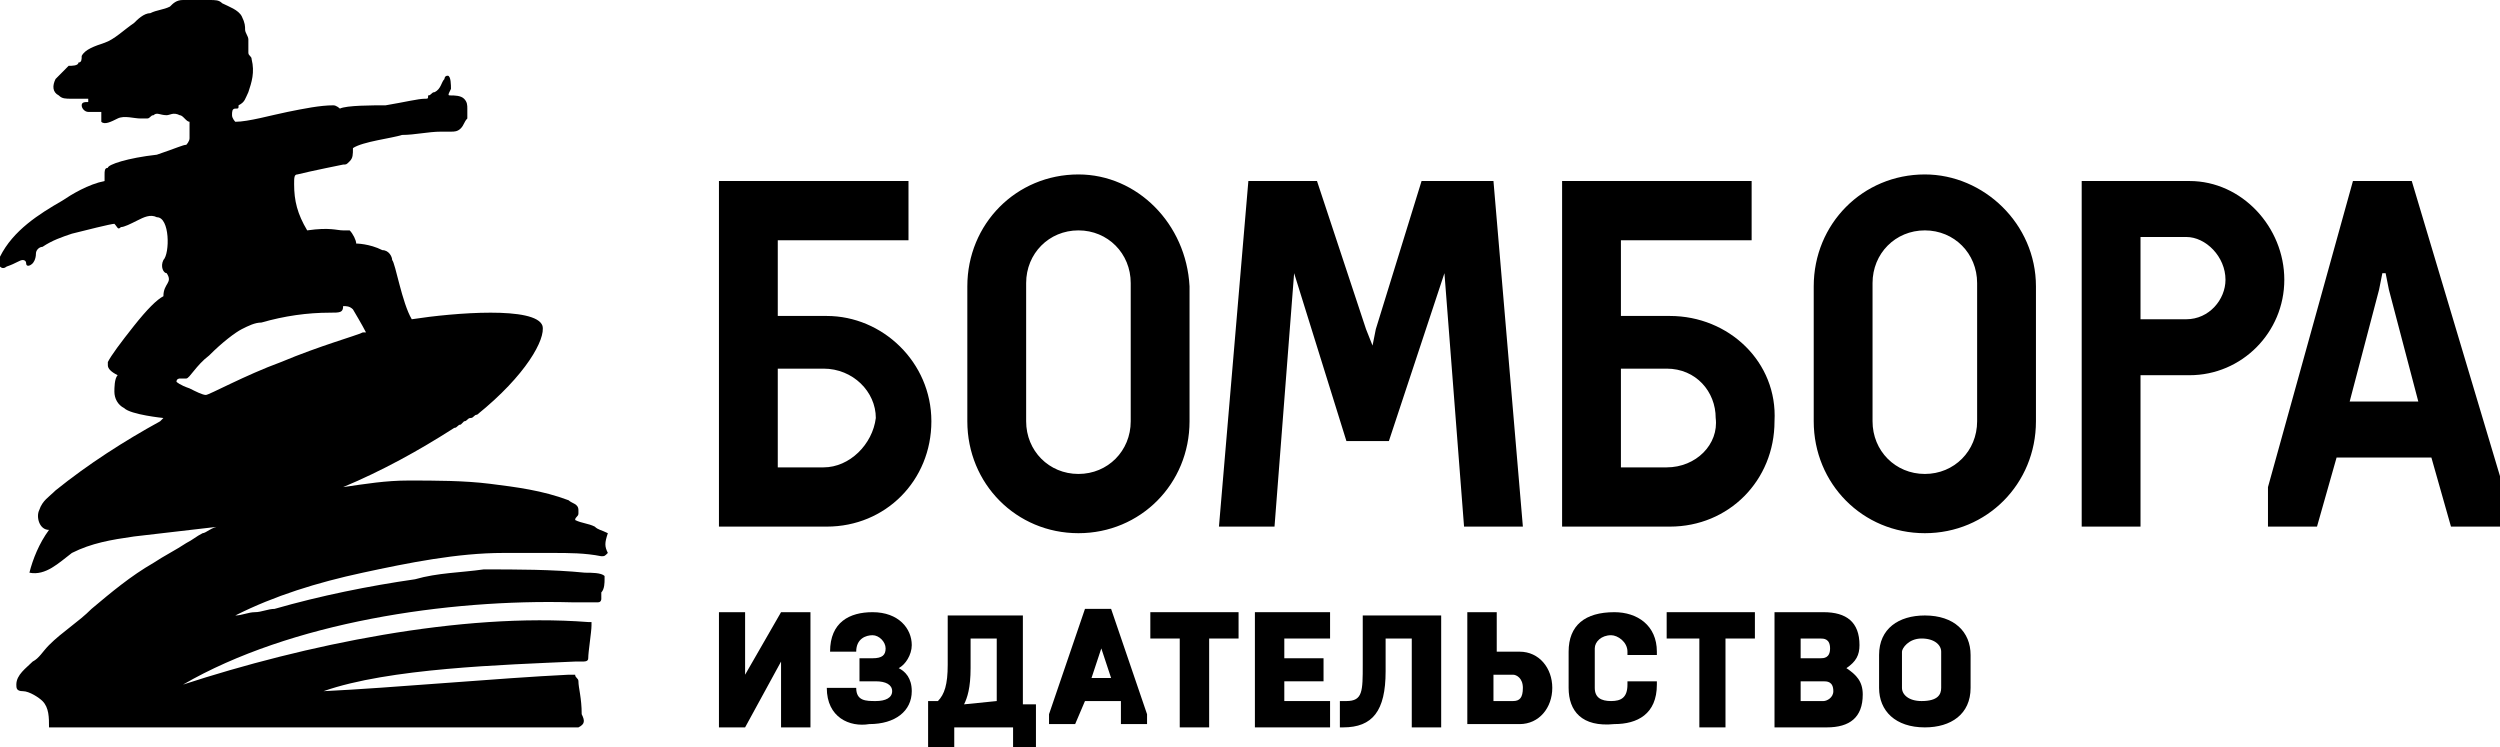
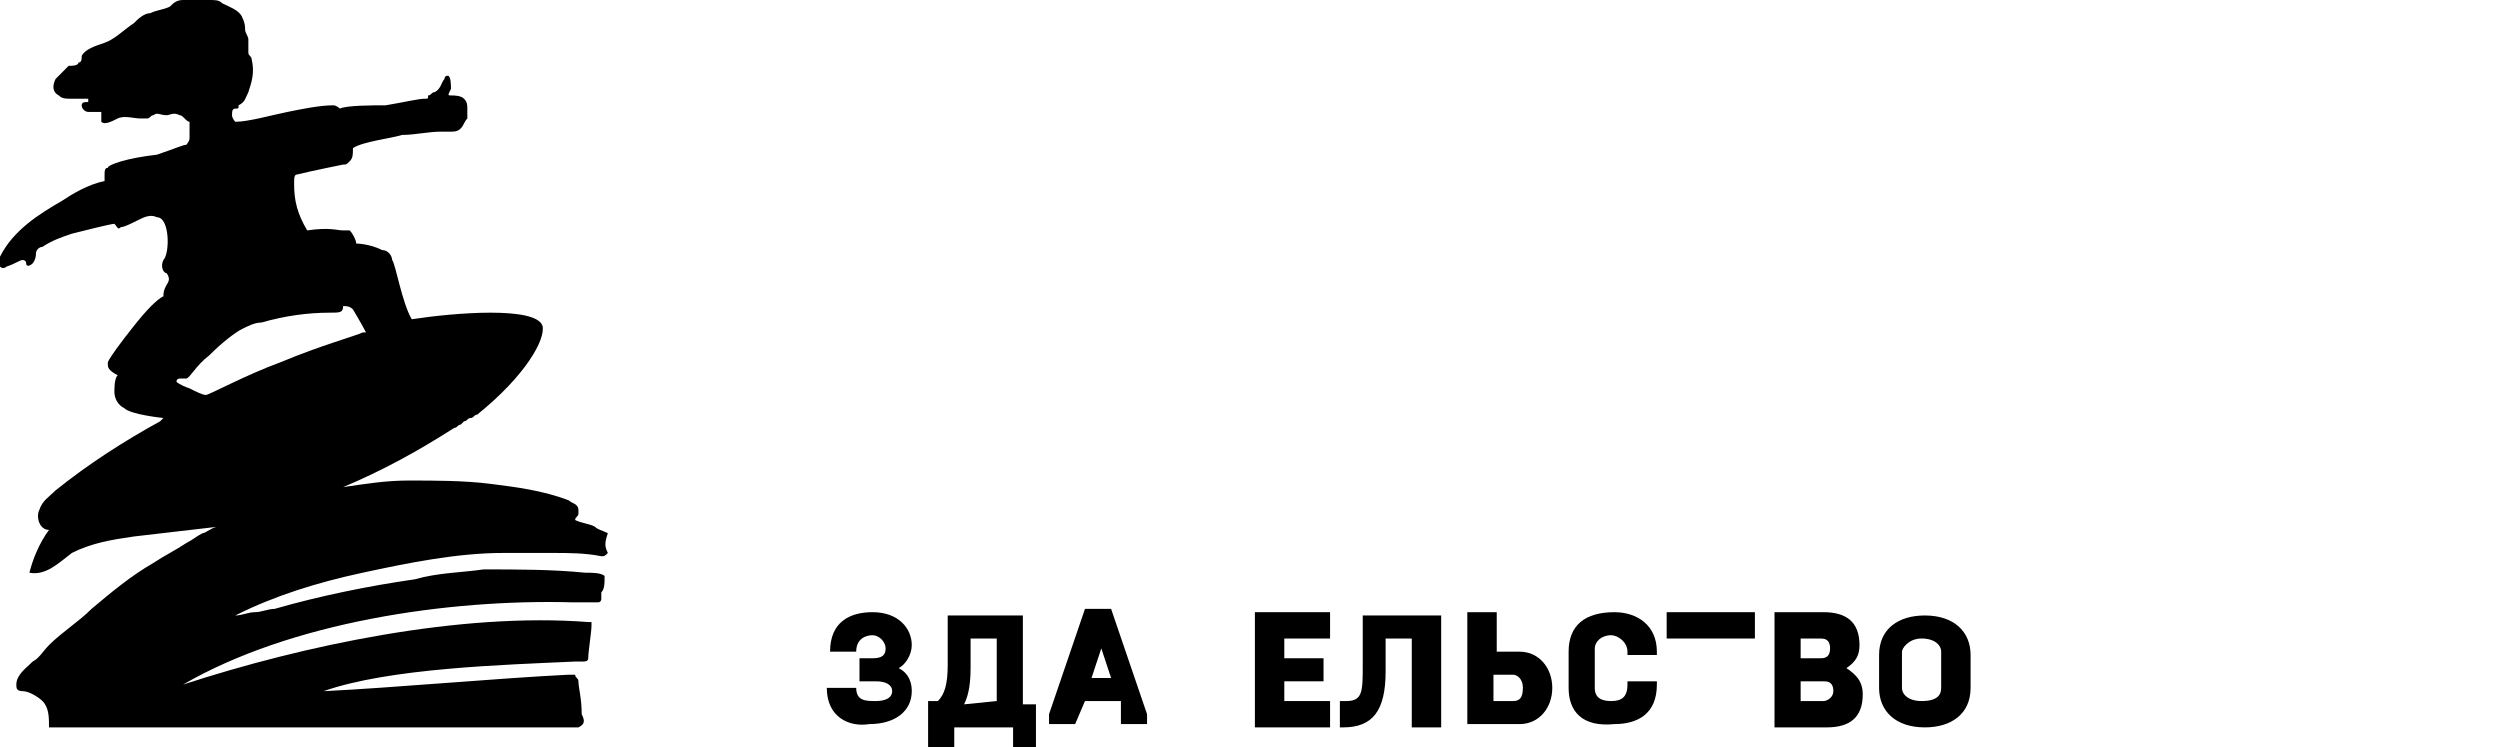
<svg xmlns="http://www.w3.org/2000/svg" width="174" height="52" viewBox="0 0 174 52" fill="none">
  <g clip-path="url(#clip0_343_18)">
-     <path d="M116 32.529H112.816V25.657H116C118.047 25.657 119.412 27.26 119.412 29.093C119.639 30.925 118.047 32.529 116 32.529ZM116.227 21.991H112.816V16.723H121.914V12.599H108.722V36.652H116.227C120.322 36.652 123.506 33.445 123.506 29.322C123.733 25.198 120.322 21.991 116.227 21.991ZM137.608 29.322C137.608 31.383 136.016 32.987 133.969 32.987C131.922 32.987 130.329 31.383 130.329 29.322V19.701C130.329 17.639 131.922 16.035 133.969 16.035C136.016 16.035 137.608 17.639 137.608 19.701V29.322ZM133.969 12.141C129.647 12.141 126.235 15.577 126.235 19.93V29.322C126.235 33.674 129.647 37.11 133.969 37.11C138.29 37.11 141.702 33.674 141.702 29.322V19.93C141.702 15.577 138.063 12.141 133.969 12.141ZM98.941 12.599L95.757 22.908L95.529 24.053L95.075 22.908L91.663 12.599H86.886L84.839 36.652H88.706L90.071 19.013L93.71 30.696H96.667L100.533 19.013L101.898 36.652H105.992L103.945 12.599H98.941ZM152.165 22.22H148.98V16.494H152.165C153.529 16.494 154.894 17.868 154.894 19.471C154.894 20.846 153.757 22.22 152.165 22.22ZM158.988 19.471C158.988 15.806 156.031 12.599 152.392 12.599H144.886V36.652H148.98V26.115H152.392C156.031 26.115 158.988 23.137 158.988 19.471ZM78.698 29.322C78.698 31.383 77.106 32.987 75.059 32.987C73.012 32.987 71.42 31.383 71.42 29.322V19.701C71.42 17.639 73.012 16.035 75.059 16.035C77.106 16.035 78.698 17.639 78.698 19.701V29.322ZM75.059 12.141C70.737 12.141 67.326 15.577 67.326 19.93V29.322C67.326 33.674 70.737 37.11 75.059 37.11C79.38 37.11 82.792 33.674 82.792 29.322V19.93C82.565 15.577 79.153 12.141 75.059 12.141ZM57.318 32.529H54.133V25.657H57.318C59.365 25.657 60.957 27.26 60.957 29.093C60.73 30.925 59.137 32.529 57.318 32.529ZM57.545 21.991H54.133V16.723H63.231V12.599H50.039V36.652H57.545C61.639 36.652 64.824 33.445 64.824 29.322C64.824 25.198 61.412 21.991 57.545 21.991ZM163.537 27.947L165.584 20.159L165.812 19.013H166.039L166.267 20.159L168.314 27.947H163.537ZM167.859 12.599H163.765L157.851 33.903V36.652H161.263L162.627 31.842H169.224L170.588 36.652H174.227V33.903L167.859 12.599Z" fill="black" />
-     <path d="M50.039 42.608H51.859V46.96L54.361 42.608H56.408V50.626H54.361V46.044L51.859 50.626H50.039V42.608Z" fill="black" />
    <path d="M57.545 47.877H59.592C59.592 48.793 60.275 48.793 60.957 48.793C61.639 48.793 62.094 48.564 62.094 48.106C62.094 47.648 61.639 47.419 60.957 47.419H59.82V45.815H60.73C61.412 45.815 61.639 45.586 61.639 45.128C61.639 44.67 61.184 44.211 60.73 44.211C60.275 44.211 59.592 44.441 59.592 45.357H57.773C57.773 43.295 59.137 42.608 60.73 42.608C62.549 42.608 63.459 43.753 63.459 44.899C63.459 45.586 63.004 46.273 62.549 46.502C63.004 46.731 63.459 47.189 63.459 48.106C63.459 49.48 62.322 50.397 60.502 50.397C59.137 50.626 57.545 49.938 57.545 47.877Z" fill="black" />
    <path d="M64.596 48.793H65.278C65.733 48.335 65.961 47.648 65.961 46.273V42.837H71.192V49.022H72.102V52.229H70.51V50.626H66.416V52.229H64.596V48.793ZM69.373 48.793V44.44H67.553V46.502C67.553 47.877 67.326 48.564 67.098 49.022L69.373 48.793Z" fill="black" />
    <path d="M78.016 48.793H75.514L74.831 50.397H73.012V49.709L75.514 42.379H77.333L79.835 49.709V50.397H78.016V48.793ZM75.969 47.19H77.333L76.651 45.128L75.969 47.19Z" fill="black" />
-     <path d="M82.11 44.441H80.063V42.608H86.204V44.441H84.157V50.626H82.11V44.441Z" fill="black" />
    <path d="M87.341 42.608H92.573V44.441H89.388V45.815H92.118V47.419H89.388V48.793H92.573V50.626H87.341V42.608Z" fill="black" />
    <path d="M93.482 48.793H93.71C94.847 48.793 94.847 48.106 94.847 46.273V42.837H100.306V50.626H98.259V44.44H96.439V46.731C96.439 49.48 95.529 50.626 93.482 50.626H93.255V48.793H93.482Z" fill="black" />
    <path d="M102.125 42.608H104.173V45.357H105.765C107.129 45.357 108.039 46.502 108.039 47.877C108.039 49.251 107.129 50.397 105.765 50.397H102.125V42.608ZM105.31 48.793C105.765 48.793 105.992 48.564 105.992 47.877C105.992 47.189 105.537 46.96 105.31 46.96H103.945V48.793H105.31Z" fill="black" />
    <path d="M109.176 47.877V45.357C109.176 43.524 110.314 42.608 112.361 42.608C113.953 42.608 115.318 43.524 115.318 45.357V45.586H113.271V45.357C113.271 44.67 112.588 44.211 112.133 44.211C111.451 44.211 110.996 44.67 110.996 45.128V47.877C110.996 48.564 111.451 48.793 112.133 48.793C112.816 48.793 113.271 48.564 113.271 47.648V47.419H115.318V47.648C115.318 49.709 113.953 50.396 112.361 50.396C110.086 50.626 109.176 49.48 109.176 47.877Z" fill="black" />
-     <path d="M118.275 44.441H116V42.608H122.141V44.441H120.094V50.626H118.275V44.441Z" fill="black" />
+     <path d="M118.275 44.441H116V42.608H122.141V44.441H120.094V50.626V44.441Z" fill="black" />
    <path d="M123.506 42.608H126.918C128.51 42.608 129.42 43.295 129.42 44.899C129.42 45.586 129.192 46.044 128.51 46.502C129.192 46.96 129.647 47.419 129.647 48.335C129.647 49.938 128.737 50.626 127.145 50.626H123.506V42.608ZM126.69 45.815C126.918 45.815 127.373 45.815 127.373 45.128C127.373 44.441 126.918 44.441 126.69 44.441H125.325V45.815H126.69ZM126.918 48.793C127.145 48.793 127.6 48.564 127.6 48.106C127.6 47.419 127.145 47.419 126.918 47.419H125.325V48.793H126.918Z" fill="black" />
    <path d="M130.784 47.877V45.586C130.784 43.753 132.149 42.837 133.969 42.837C136.016 42.837 137.153 43.982 137.153 45.586V47.877C137.153 49.709 135.788 50.626 133.969 50.626C131.922 50.626 130.784 49.48 130.784 47.877ZM135.106 47.877V45.357C135.106 44.899 134.651 44.44 133.741 44.44C132.831 44.44 132.377 45.128 132.377 45.357V47.877C132.377 48.335 132.831 48.793 133.741 48.793C134.878 48.793 135.106 48.335 135.106 47.877Z" fill="black" />
    <path d="M42.306 37.11C42.306 37.11 42.306 36.881 42.306 37.11C41.851 36.881 41.623 36.881 41.396 36.652C40.941 36.423 40.486 36.423 40.031 36.194C40.031 35.965 40.259 35.965 40.259 35.736V35.507C40.259 35.048 39.804 35.048 39.577 34.819C37.757 34.132 35.937 33.903 34.118 33.674C32.298 33.445 30.251 33.445 28.431 33.445C26.839 33.445 25.474 33.674 23.882 33.903C26.612 32.758 29.114 31.383 31.616 29.78C31.843 29.78 31.843 29.551 32.071 29.551L32.298 29.322C32.526 29.322 32.526 29.093 32.753 29.093C32.98 29.093 32.98 28.863 33.208 28.863C36.62 26.114 37.984 23.595 37.757 22.678C37.302 21.304 31.616 21.762 28.659 22.22C27.977 21.075 27.522 18.326 27.294 18.097C27.294 17.868 27.067 17.41 26.612 17.41C25.702 16.951 24.792 16.951 24.792 16.951C24.792 16.723 24.565 16.264 24.337 16.035C24.11 16.035 23.882 16.035 23.882 16.035C23.427 16.035 22.973 15.806 21.38 16.035C20.698 14.89 20.471 13.974 20.471 12.828C20.471 12.37 20.471 12.141 20.698 12.141C21.608 11.912 23.882 11.454 23.882 11.454C24.11 11.454 24.11 11.454 24.337 11.225C24.565 10.996 24.565 10.767 24.565 10.308C25.247 9.85 27.294 9.621 27.977 9.392C28.886 9.392 29.796 9.163 30.706 9.163C30.933 9.163 31.161 9.163 31.388 9.163C31.616 9.163 31.843 9.163 32.071 8.934C32.298 8.705 32.298 8.476 32.526 8.247C32.526 8.018 32.526 7.789 32.526 7.559C32.526 7.33 32.526 7.101 32.298 6.872C32.071 6.643 31.616 6.643 31.388 6.643C31.161 6.643 31.161 6.643 31.388 6.185C31.388 5.956 31.388 5.269 31.161 5.269C30.933 5.269 30.933 5.498 30.933 5.498C30.706 5.727 30.706 6.185 30.251 6.414C30.023 6.414 30.023 6.643 29.796 6.643C29.796 6.872 29.796 6.872 29.569 6.872C29.114 6.872 28.204 7.101 26.839 7.33C25.929 7.33 24.11 7.33 23.655 7.559C23.655 7.559 23.427 7.33 23.2 7.33C22.29 7.33 21.153 7.559 20.016 7.789C18.878 8.018 17.286 8.476 16.377 8.476C16.377 8.476 16.149 8.247 16.149 8.018C16.149 7.789 16.149 7.559 16.377 7.559C16.604 7.559 16.604 7.559 16.604 7.33C17.059 7.101 17.059 6.872 17.286 6.414C17.514 5.727 17.741 5.04 17.514 4.123C17.514 3.894 17.286 3.894 17.286 3.665C17.286 3.436 17.286 2.978 17.286 2.749C17.286 2.52 17.059 2.291 17.059 2.062C17.059 1.833 17.059 1.604 16.831 1.145C16.604 0.687 15.922 0.458 15.467 0.229C15.239 0 15.012 0 14.557 0C14.329 0 14.329 0 14.102 0C13.874 0 13.192 0 12.737 0C12.282 0 12.055 0.229 11.828 0.458C11.373 0.687 10.918 0.687 10.463 0.916C10.008 0.916 9.553 1.374 9.325 1.604C8.643 2.062 7.961 2.749 7.278 2.978C6.596 3.207 5.914 3.436 5.686 3.894C5.686 4.123 5.686 4.352 5.459 4.352C5.459 4.582 5.004 4.582 4.776 4.582C4.549 4.811 4.094 5.269 3.867 5.498C3.639 5.956 3.639 6.414 4.094 6.643C4.322 6.872 4.549 6.872 5.004 6.872C5.231 6.872 5.686 6.872 5.914 6.872C5.914 6.872 5.914 6.872 6.141 6.872V7.101C5.914 7.101 5.686 7.101 5.686 7.33C5.686 7.559 5.914 7.789 6.141 7.789C6.369 7.789 6.596 7.789 6.824 7.789C6.824 7.789 6.824 7.789 7.051 7.789V8.018C7.051 8.018 7.051 8.247 7.051 8.476C7.278 8.705 7.733 8.476 8.188 8.247C8.643 8.018 9.325 8.247 9.78 8.247C10.008 8.247 10.235 8.247 10.235 8.247C10.463 8.247 10.463 8.018 10.69 8.018C10.918 7.789 11.145 8.018 11.6 8.018C11.828 8.018 12.055 7.789 12.51 8.018C12.737 8.018 12.965 8.476 13.192 8.476C13.192 8.705 13.192 9.163 13.192 9.621C13.192 9.85 12.965 10.079 12.965 10.079C12.737 10.079 12.282 10.308 10.918 10.767C8.871 10.996 7.506 11.454 7.506 11.683C7.278 11.683 7.278 11.912 7.278 12.141C7.278 12.37 7.278 12.37 7.278 12.599C6.141 12.828 5.004 13.515 4.322 13.974C2.729 14.89 0.91 16.035 0 17.868C0 18.097 0 18.326 0 18.555C0.227 18.784 0.455 18.555 0.455 18.555C1.137 18.326 1.365 18.097 1.592 18.097C1.592 18.097 1.82 18.097 1.82 18.326C1.82 18.555 2.047 18.555 2.275 18.326C2.275 18.326 2.502 18.097 2.502 17.639C2.502 17.41 2.729 17.181 2.957 17.181C3.639 16.723 4.322 16.493 5.004 16.264C5.914 16.035 7.733 15.577 7.961 15.577C8.188 15.806 8.188 16.035 8.416 15.806C8.643 15.806 9.098 15.577 9.553 15.348C10.008 15.119 10.463 14.89 10.918 15.119C11.828 15.119 11.828 17.639 11.373 18.097C11.145 18.555 11.373 19.013 11.6 19.013C12.055 19.7 11.373 19.7 11.373 20.617C10.918 20.846 10.235 21.533 9.325 22.678C8.416 23.824 7.733 24.74 7.506 25.198V25.427C7.506 25.656 7.733 25.886 8.188 26.114C7.961 26.344 7.961 27.031 7.961 27.26C7.961 27.718 8.188 28.176 8.643 28.405C9.098 28.863 11.373 29.093 11.373 29.093L11.145 29.322C8.643 30.696 6.141 32.3 3.867 34.132C3.412 34.59 2.957 34.819 2.729 35.507C2.502 35.965 2.729 36.881 3.412 36.881C2.729 37.797 2.275 38.943 2.047 39.859C3.184 40.088 4.094 39.172 5.004 38.485C6.369 37.797 7.733 37.568 9.325 37.339C11.373 37.11 13.192 36.881 15.239 36.652C14.784 36.652 14.329 37.11 14.102 37.11C13.647 37.339 13.42 37.568 12.965 37.797C12.282 38.255 11.373 38.714 10.69 39.172C9.098 40.088 7.733 41.233 6.369 42.379C5.459 43.295 4.322 43.982 3.412 44.899C2.957 45.357 2.729 45.815 2.275 46.044C1.82 46.502 1.137 46.96 1.137 47.648C1.137 47.877 1.137 48.106 1.592 48.106C2.047 48.106 2.729 48.564 2.957 48.793C3.412 49.251 3.412 49.938 3.412 50.626C15.467 50.626 27.749 50.626 39.804 50.626C40.031 50.626 40.259 50.626 40.259 50.626C40.714 50.397 40.714 50.167 40.486 49.709C40.486 48.564 40.259 47.877 40.259 47.419C40.259 47.189 40.031 47.189 40.031 46.96H39.804H39.577C34.8 47.189 27.294 47.877 22.518 48.106C27.067 46.502 35.028 46.273 40.031 46.044C40.031 46.044 40.031 46.044 40.259 46.044H40.486C40.714 46.044 40.941 46.044 40.941 45.815C40.941 45.357 41.169 43.982 41.169 43.524C41.169 43.295 41.169 43.295 41.169 43.295C41.169 43.295 41.169 43.295 40.941 43.295C32.071 42.608 21.153 44.899 12.737 47.648C20.243 43.295 31.161 41.692 39.804 41.921C40.486 41.921 41.169 41.921 41.623 41.921C41.851 41.921 41.851 41.692 41.851 41.692C41.851 41.692 41.851 41.463 41.851 41.233C42.078 41.004 42.078 40.546 42.078 40.317C42.078 40.088 42.078 40.088 42.078 40.088C41.851 39.859 41.169 39.859 40.714 39.859C38.439 39.63 35.937 39.63 33.663 39.63C32.071 39.859 30.478 39.859 28.886 40.317C25.702 40.775 22.29 41.463 19.106 42.379C18.651 42.379 18.196 42.608 17.741 42.608C17.286 42.608 16.831 42.837 16.377 42.837C19.106 41.463 22.063 40.546 25.247 39.859C28.431 39.172 31.843 38.485 35.028 38.485C36.165 38.485 37.302 38.485 38.439 38.485C39.577 38.485 40.714 38.485 41.851 38.714C42.078 38.714 42.078 38.714 42.306 38.485C42.078 38.026 42.078 37.797 42.306 37.11ZM14.329 27.489C14.102 27.489 13.647 27.26 13.192 27.031C12.51 26.802 12.282 26.573 12.282 26.573C12.282 26.344 12.51 26.344 12.51 26.344C12.737 26.344 12.965 26.344 12.965 26.344C13.192 26.344 13.647 25.427 14.557 24.74C15.467 23.824 16.377 23.137 16.831 22.907C17.286 22.678 17.741 22.449 18.196 22.449C19.788 21.991 21.38 21.762 22.973 21.762C23.655 21.762 23.882 21.762 23.882 21.304C24.11 21.304 24.337 21.304 24.565 21.533C24.565 21.533 25.247 22.678 25.474 23.137C25.474 23.137 25.474 23.137 25.247 23.137C24.792 23.366 22.29 24.053 19.561 25.198C17.059 26.114 14.557 27.489 14.329 27.489Z" fill="black" />
  </g>
  <defs>
    <clipPath id="clip0_343_18">
      <rect width="174" height="52" fill="white" />
    </clipPath>
  </defs>
</svg>